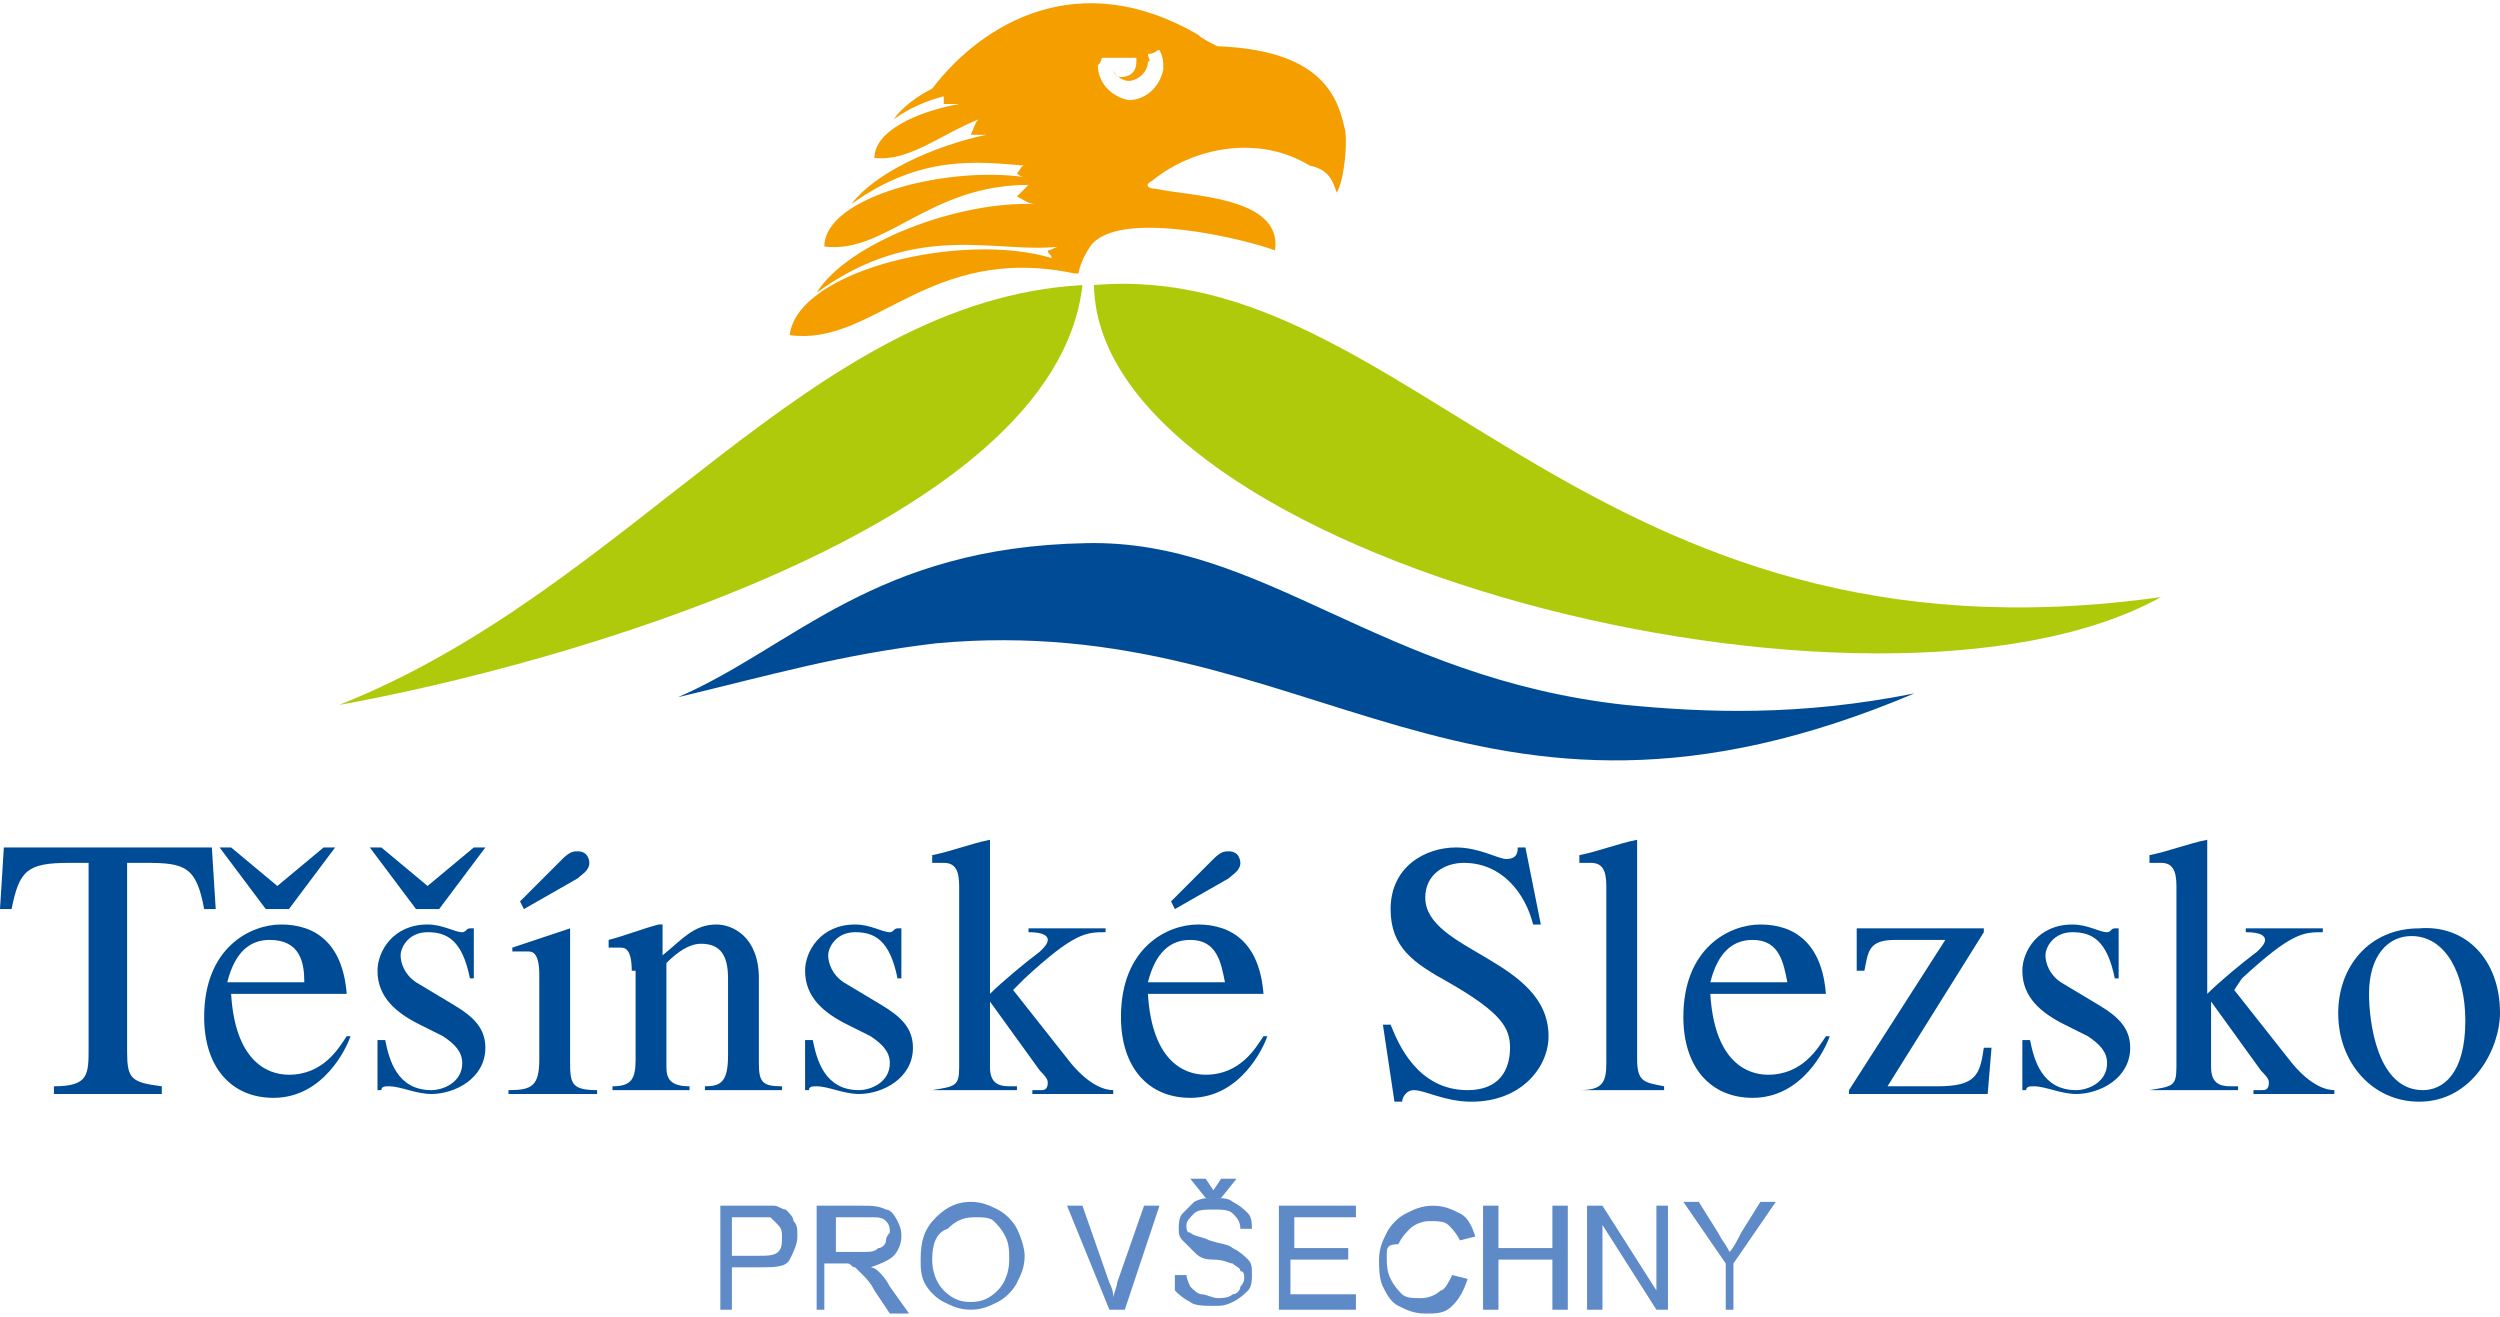
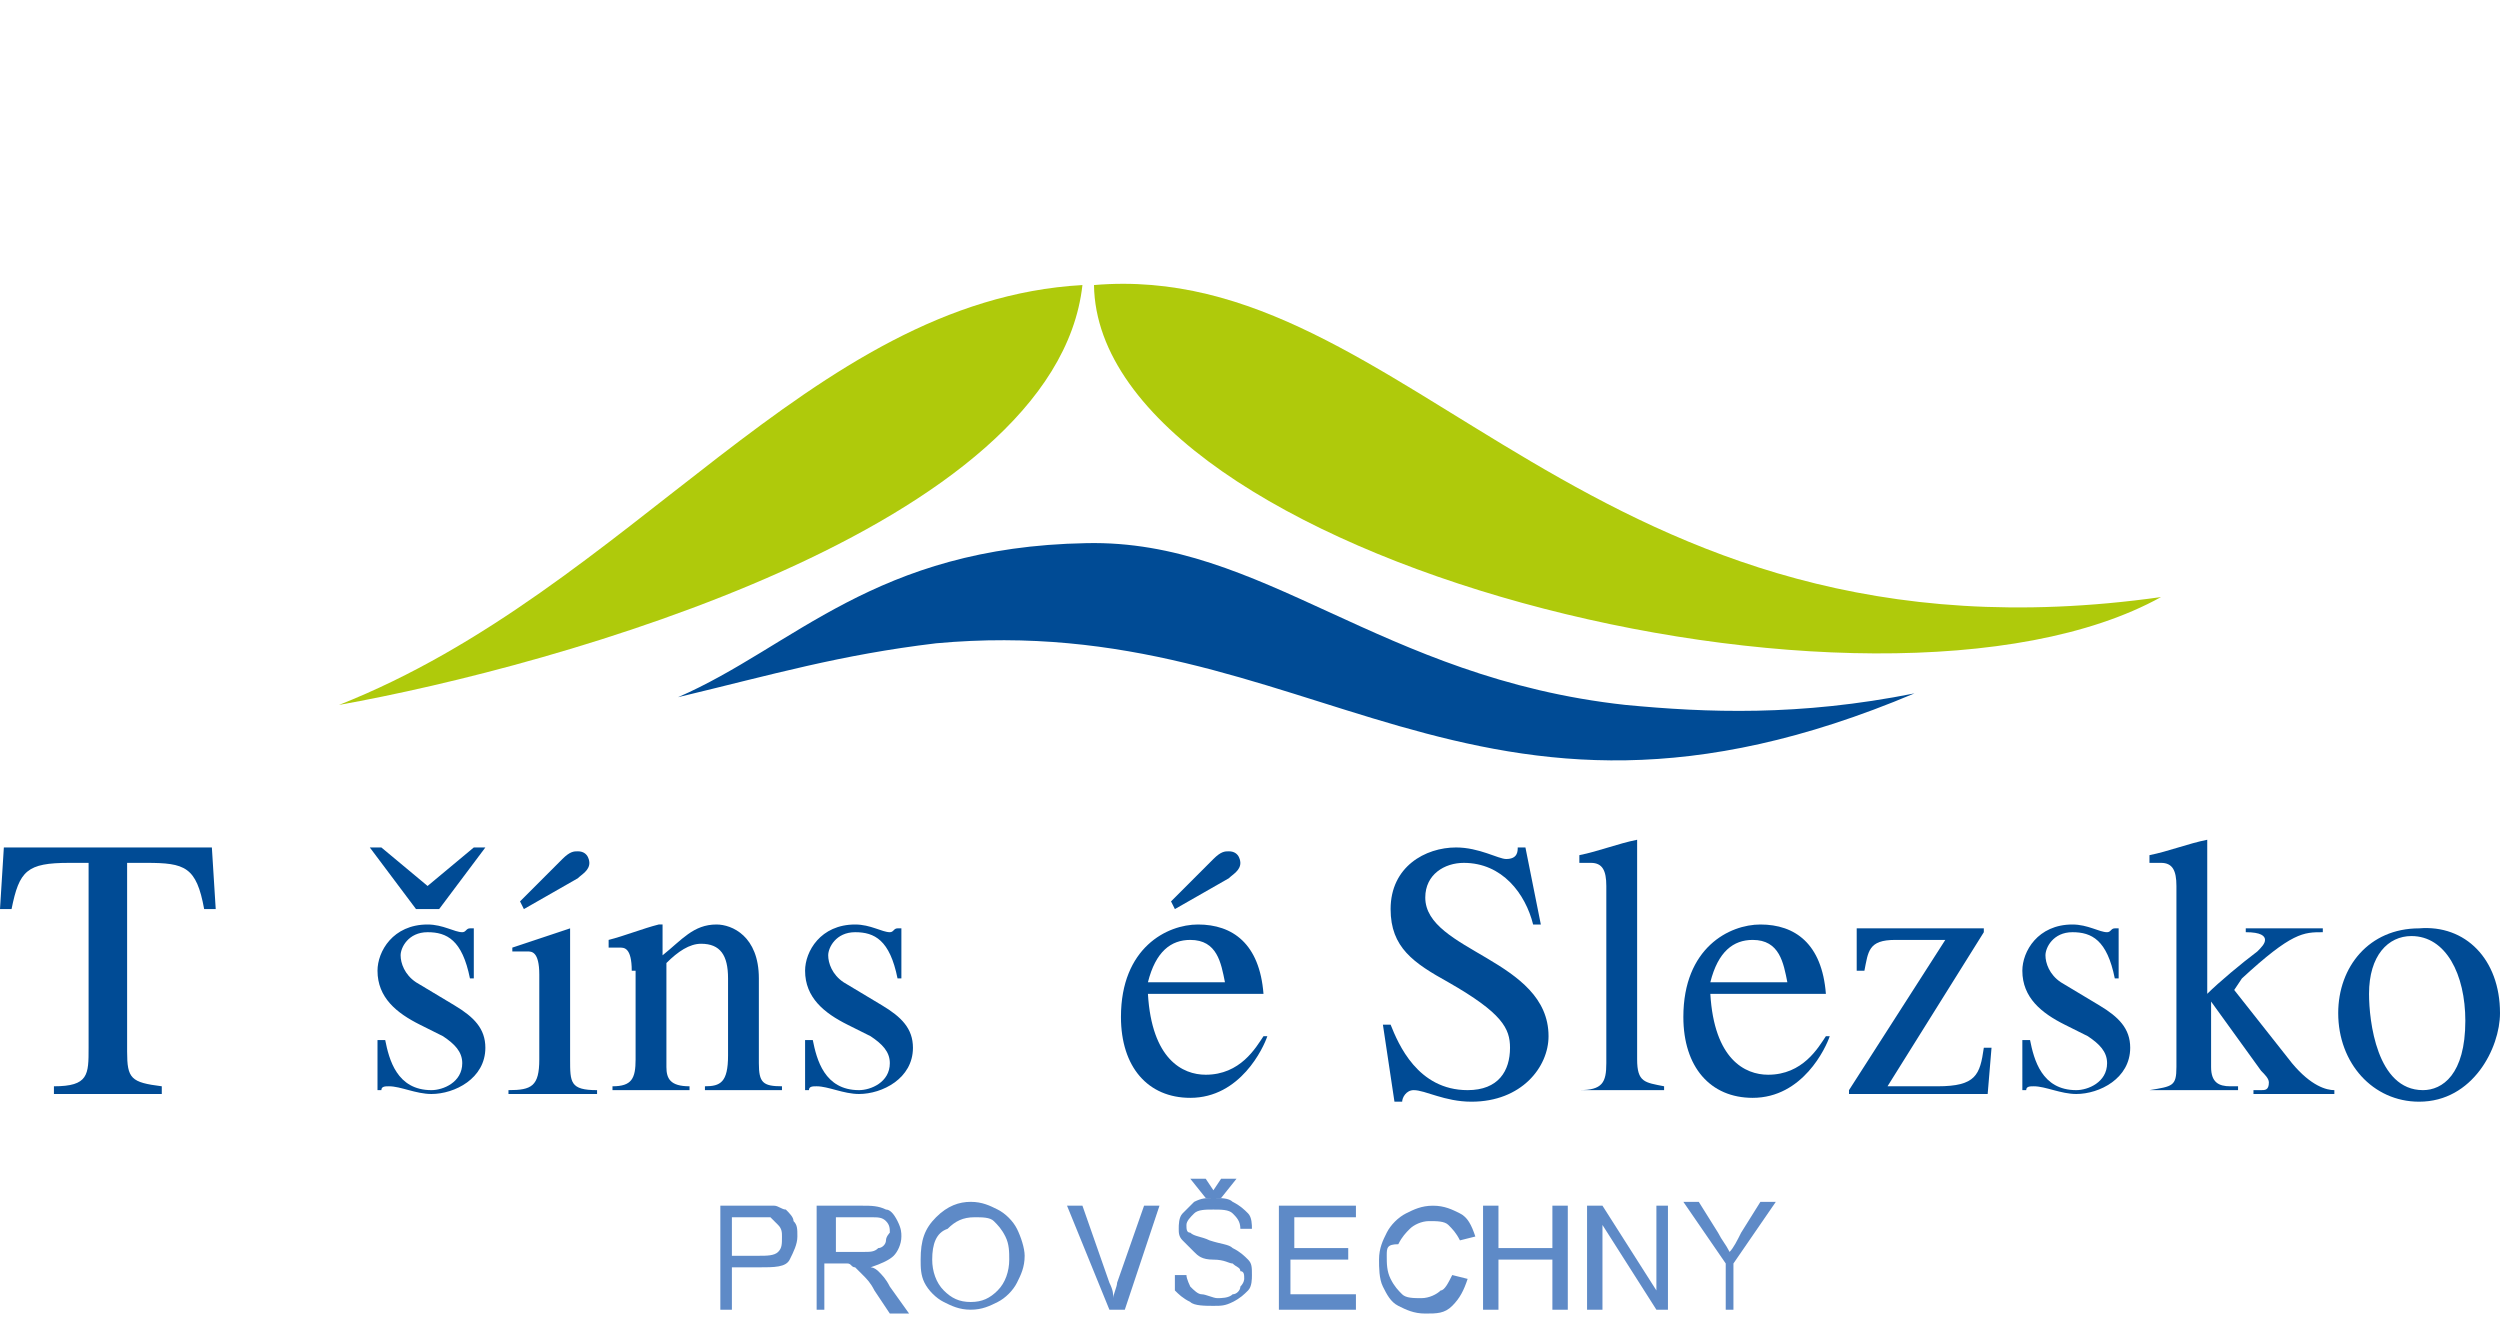
<svg xmlns="http://www.w3.org/2000/svg" version="1.1" id="Vrstva_1" x="0px" y="0px" width="64.9px" height="34.2px" viewBox="0 0 64.9 34.2" style="enable-background:new 0 0 64.9 34.2;" xml:space="preserve">
  <style type="text/css">
	.st0{fill:#004B95;}
	.st1{fill:#9D9D9C;}
	.st2{fill-rule:evenodd;clip-rule:evenodd;fill:#0069A9;}
	.st3{fill-rule:evenodd;clip-rule:evenodd;fill:#9D9D9C;}
	.st4{fill:#0069A9;}
	.st5{fill-rule:evenodd;clip-rule:evenodd;fill:#DA271D;}
	.st6{fill-rule:evenodd;clip-rule:evenodd;fill:none;}
	.st7{fill-rule:evenodd;clip-rule:evenodd;fill:#219DD8;}
	.st8{fill-rule:evenodd;clip-rule:evenodd;fill:#C81453;}
	.st9{fill-rule:evenodd;clip-rule:evenodd;fill:#A1A1A1;}
	.st10{fill:#E40520;}
	.st11{fill:#183F73;}
	.st12{fill:#003F6E;}
	.st13{fill:#F9B000;}
	.st14{fill:#76B82A;}
	.st15{fill:#006A3B;}
	.st16{fill:#1B8ECE;}
	.st17{fill-rule:evenodd;clip-rule:evenodd;fill:#0F0F0E;}
	.st18{fill-rule:evenodd;clip-rule:evenodd;fill:#479FD8;}
	.st19{fill-rule:evenodd;clip-rule:evenodd;fill:#263F70;}
	.st20{fill-rule:evenodd;clip-rule:evenodd;fill:#E6433C;}
	.st21{fill-rule:evenodd;clip-rule:evenodd;fill:#87BD30;}
	.st22{fill-rule:evenodd;clip-rule:evenodd;fill:#1C3D73;}
	.st23{fill-rule:evenodd;clip-rule:evenodd;fill:#1B3E73;}
	.st24{fill-rule:evenodd;clip-rule:evenodd;fill:#FEFEFE;}
	.st25{fill-rule:evenodd;clip-rule:evenodd;fill:#004B95;}
	.st26{fill-rule:evenodd;clip-rule:evenodd;fill:#AFCA0B;}
	.st27{fill-rule:evenodd;clip-rule:evenodd;fill:#F59E00;}
	.st28{fill-rule:evenodd;clip-rule:evenodd;fill:#00A6CE;}
	.st29{fill-rule:evenodd;clip-rule:evenodd;fill:#003764;}
	.st30{fill-rule:evenodd;clip-rule:evenodd;fill:#F08126;}
	.st31{fill-rule:evenodd;clip-rule:evenodd;fill:#11A351;}
	.st32{fill-rule:evenodd;clip-rule:evenodd;fill:#2BAAE1;}
	.st33{fill-rule:evenodd;clip-rule:evenodd;fill:#FAE922;}
	.st34{fill-rule:evenodd;clip-rule:evenodd;fill:#EF8227;}
	.st35{fill-rule:evenodd;clip-rule:evenodd;fill:#282324;}
	.st36{fill-rule:evenodd;clip-rule:evenodd;fill:#282526;}
	.st37{fill:#E62D20;}
	.st38{fill:#FEC800;}
	
		.st39{clip-path:url(#SVGID_00000018925213070367216770000009193561425792297611_);fill:url(#SVGID_00000021105077398567498000000010295365649294203549_);}
	.st40{fill:#21487D;}
	
		.st41{clip-path:url(#SVGID_00000080899330496878962640000016778622710940516287_);fill:url(#SVGID_00000055693542867826101460000008579017642113871760_);}
	
		.st42{clip-path:url(#SVGID_00000003793684459899762630000003971545956032813193_);fill:url(#SVGID_00000146491090638563411730000007433142792825348780_);}
	
		.st43{clip-path:url(#SVGID_00000174587723964025830860000009853262242522391951_);fill:url(#SVGID_00000173118372482186379780000004920785309587922594_);}
	
		.st44{clip-path:url(#SVGID_00000088813194710749548080000015953149433023377062_);fill:url(#SVGID_00000137105298322916592640000001729473179981612442_);}
	
		.st45{clip-path:url(#SVGID_00000064326085859652557800000013637788822650676870_);fill:url(#SVGID_00000061454903318228871480000002029765804141772174_);}
	.st46{fill:#5E8AC7;}
</style>
  <g>
    <path class="st0" d="M4.2,28.4H1.4v-0.2c0.9,0,0.9-0.3,0.9-1v-4.8H1.8c-1.1,0-1.3,0.2-1.5,1.2H0l0.1-1.6h5.4l0.1,1.6H5.3   c-0.2-1.1-0.5-1.2-1.5-1.2H3.3v4.9c0,0.7,0.1,0.8,0.9,0.9V28.4z" />
-     <path class="st0" d="M9.1,26.9c-0.1,0.3-0.7,1.6-2,1.6c-1.1,0-1.8-0.8-1.8-2.1c0-1.8,1.2-2.4,2-2.4c0.9,0,1.6,0.5,1.7,1.8h-3   c0.1,1.7,0.9,2.1,1.5,2.1c0.9,0,1.3-0.7,1.5-1L9.1,26.9z M7.5,23.6H6.9L5.7,22H6l1.2,1l1.2-1h0.3L7.5,23.6z M7.9,25.5   C7.9,25,7.8,24.4,7,24.4c-0.5,0-0.9,0.3-1.1,1.1H7.9z" />
    <path class="st0" d="M11.4,23.6h-0.6L9.6,22h0.3l1.2,1l1.2-1h0.3L11.4,23.6z M12.2,25.4c-0.2-1-0.6-1.2-1.1-1.2   c-0.5,0-0.7,0.4-0.7,0.6c0,0.2,0.1,0.5,0.4,0.7l1,0.6c0.5,0.3,0.8,0.6,0.8,1.1c0,0.8-0.8,1.2-1.4,1.2c-0.4,0-0.8-0.2-1.1-0.2   c-0.1,0-0.2,0-0.2,0.1H9.8V27h0.2c0.1,0.5,0.3,1.3,1.2,1.3c0.3,0,0.8-0.2,0.8-0.7c0-0.3-0.2-0.5-0.5-0.7l-0.6-0.3   c-0.6-0.3-1.1-0.7-1.1-1.4c0-0.5,0.4-1.2,1.3-1.2c0.4,0,0.7,0.2,0.9,0.2c0.1,0,0.1-0.1,0.2-0.1h0.1l0,1.3H12.2z" />
    <path class="st0" d="M13.2,28.3c0.6,0,0.8-0.1,0.8-0.8v-2.2c0-0.6-0.2-0.6-0.3-0.6c-0.1,0-0.3,0-0.4,0v-0.1l1.5-0.5l0,0v3.4   c0,0.6,0,0.8,0.7,0.8v0.1h-2.3V28.3z M13.5,23.4l1.1-1.1c0.2-0.2,0.3-0.2,0.4-0.2c0.3,0,0.3,0.3,0.3,0.3c0,0.2-0.2,0.3-0.3,0.4   l-1.4,0.8L13.5,23.4z" />
    <path class="st0" d="M16.4,25.2c0-0.6-0.2-0.6-0.3-0.6c-0.1,0-0.2,0-0.3,0v-0.2c0.4-0.1,0.9-0.3,1.3-0.4l0.1,0v0.8   c0.5-0.4,0.8-0.8,1.4-0.8c0.4,0,1.1,0.3,1.1,1.4v2.2c0,0.5,0.1,0.6,0.6,0.6v0.1h-2v-0.1c0.4,0,0.6-0.1,0.6-0.8v-2   c0-0.6-0.2-0.9-0.7-0.9c-0.3,0-0.6,0.2-0.9,0.5v2.7c0,0.3,0.1,0.5,0.6,0.5v0.1h-2v-0.1c0.5,0,0.6-0.2,0.6-0.7V25.2z" />
    <path class="st0" d="M23.3,25.4c-0.2-1-0.6-1.2-1.1-1.2c-0.5,0-0.7,0.4-0.7,0.6c0,0.2,0.1,0.5,0.4,0.7l1,0.6   c0.5,0.3,0.8,0.6,0.8,1.1c0,0.8-0.8,1.2-1.4,1.2c-0.4,0-0.8-0.2-1.1-0.2c-0.1,0-0.2,0-0.2,0.1h-0.1V27h0.2c0.1,0.5,0.3,1.3,1.2,1.3   c0.3,0,0.8-0.2,0.8-0.7c0-0.3-0.2-0.5-0.5-0.7l-0.6-0.3c-0.6-0.3-1.1-0.7-1.1-1.4c0-0.5,0.4-1.2,1.3-1.2c0.4,0,0.7,0.2,0.9,0.2   c0.1,0,0.1-0.1,0.2-0.1h0.1l0,1.3H23.3z" />
-     <path class="st0" d="M24.2,28.3c0.6-0.1,0.7-0.1,0.7-0.6V23c0-0.4-0.1-0.6-0.4-0.6c-0.1,0-0.2,0-0.3,0v-0.2c0.5-0.1,1-0.3,1.5-0.4   l0,0v4l0,0c0.3-0.3,0.9-0.8,1.3-1.1c0.1-0.1,0.2-0.2,0.2-0.3c0-0.1-0.1-0.2-0.5-0.2v-0.1h2v0.1c-0.5,0-0.8,0-2.1,1.2l-0.3,0.3   l1.5,1.9c0.5,0.6,0.9,0.7,1.1,0.7v0.1h-2.1v-0.1h0.2c0.1,0,0.2,0,0.2-0.2c0-0.1-0.1-0.2-0.2-0.3l-1.3-1.8h0v1.7   c0,0.4,0.2,0.5,0.5,0.5l0.2,0v0.1h-2.2V28.3z" />
    <path class="st0" d="M32.9,26.9c-0.1,0.3-0.7,1.6-2,1.6c-1.1,0-1.8-0.8-1.8-2.1c0-1.8,1.2-2.4,2-2.4c0.9,0,1.6,0.5,1.7,1.8h-3   c0.1,1.7,0.9,2.1,1.5,2.1c0.9,0,1.3-0.7,1.5-1L32.9,26.9z M31.8,25.5c-0.1-0.5-0.2-1.1-0.9-1.1c-0.5,0-0.9,0.3-1.1,1.1H31.8z    M30.4,23.4l1.1-1.1c0.2-0.2,0.3-0.2,0.4-0.2c0.3,0,0.3,0.3,0.3,0.3c0,0.2-0.2,0.3-0.3,0.4l-1.4,0.8L30.4,23.4z" />
    <path class="st0" d="M40,24h-0.2c-0.2-0.8-0.8-1.6-1.8-1.6c-0.5,0-1,0.3-1,0.9c0,1.4,3.2,1.6,3.2,3.6c0,0.8-0.7,1.7-2,1.7   c-0.7,0-1.2-0.3-1.5-0.3c-0.2,0-0.3,0.2-0.3,0.3h-0.2l-0.3-2h0.2c0.2,0.5,0.7,1.7,2,1.7c0.8,0,1.1-0.5,1.1-1.1   c0-0.5-0.2-0.9-1.6-1.7c-0.9-0.5-1.5-0.9-1.5-1.9c0-1.1,0.9-1.6,1.7-1.6c0.6,0,1.1,0.3,1.3,0.3c0.3,0,0.3-0.2,0.3-0.3h0.2L40,24z" />
    <path class="st0" d="M41,28.3c0.6,0,0.7-0.2,0.7-0.7V23c0-0.4-0.1-0.6-0.4-0.6c-0.1,0-0.2,0-0.3,0v-0.2c0.5-0.1,1-0.3,1.5-0.4l0,0   v5.7c0,0.6,0.2,0.6,0.7,0.7v0.1H41V28.3z" />
    <path class="st0" d="M47.5,26.9c-0.1,0.3-0.7,1.6-2,1.6c-1.1,0-1.8-0.8-1.8-2.1c0-1.8,1.2-2.4,2-2.4c0.9,0,1.6,0.5,1.7,1.8h-3   c0.1,1.7,0.9,2.1,1.5,2.1c0.9,0,1.3-0.7,1.5-1L47.5,26.9z M46.4,25.5c-0.1-0.5-0.2-1.1-0.9-1.1c-0.5,0-0.9,0.3-1.1,1.1H46.4z" />
    <path class="st0" d="M51.6,28.4H48v-0.1l2.5-3.9h-1.3c-0.7,0-0.7,0.3-0.8,0.8h-0.2l0-1.1h3.3v0.1L49,28.2h1.3c1,0,1.1-0.3,1.2-1   l0.2,0L51.6,28.4z" />
    <path class="st0" d="M54.9,25.4c-0.2-1-0.6-1.2-1.1-1.2c-0.5,0-0.7,0.4-0.7,0.6c0,0.2,0.1,0.5,0.4,0.7l1,0.6   c0.5,0.3,0.8,0.6,0.8,1.1c0,0.8-0.8,1.2-1.4,1.2c-0.4,0-0.8-0.2-1.1-0.2c-0.1,0-0.2,0-0.2,0.1h-0.1V27h0.2c0.1,0.5,0.3,1.3,1.2,1.3   c0.3,0,0.8-0.2,0.8-0.7c0-0.3-0.2-0.5-0.5-0.7l-0.6-0.3c-0.6-0.3-1.1-0.7-1.1-1.4c0-0.5,0.4-1.2,1.3-1.2c0.4,0,0.7,0.2,0.9,0.2   c0.1,0,0.1-0.1,0.2-0.1H55l0,1.3H54.9z" />
    <path class="st0" d="M55.8,28.3c0.6-0.1,0.7-0.1,0.7-0.6V23c0-0.4-0.1-0.6-0.4-0.6c-0.1,0-0.2,0-0.3,0v-0.2c0.5-0.1,1-0.3,1.5-0.4   l0,0v4l0,0c0.3-0.3,0.9-0.8,1.3-1.1c0.1-0.1,0.2-0.2,0.2-0.3c0-0.1-0.1-0.2-0.5-0.2v-0.1h2v0.1c-0.5,0-0.8,0-2.1,1.2L58,25.7   l1.5,1.9c0.5,0.6,0.9,0.7,1.1,0.7v0.1h-2.1v-0.1h0.2c0.1,0,0.2,0,0.2-0.2c0-0.1-0.1-0.2-0.2-0.3l-1.3-1.8h0v1.7   c0,0.4,0.2,0.5,0.5,0.5l0.2,0v0.1h-2.2V28.3z" />
    <path class="st0" d="M64.9,26.3c0,0.9-0.7,2.3-2.1,2.3c-1.2,0-2.1-1-2.1-2.3c0-1.2,0.8-2.2,2.1-2.2C64,24,64.9,24.9,64.9,26.3z    M64,26.5c0-1.2-0.5-2.2-1.4-2.2c-0.6,0-1.1,0.5-1.1,1.5c0,0.7,0.2,2.5,1.4,2.5C63.4,28.3,64,27.9,64,26.5z" />
  </g>
  <path class="st25" d="M17.6,18.1c3-1.3,5.1-3.9,10.6-4c4.6-0.1,7.6,3.5,14,4.2c2.1,0.2,4.5,0.3,7.5-0.3c-11.6,4.9-15.6-2.2-25.4-1.3  C21.8,17,20.1,17.5,17.6,18.1" />
  <path class="st26" d="M28.4,7.4c8.2-0.7,12.8,10.2,27.7,8.1C48.7,19.6,28.5,14.5,28.4,7.4" />
  <path class="st26" d="M8.8,18.3C16.4,15.3,21,7.8,28.1,7.4C27.4,13.7,14.4,17.3,8.8,18.3z" />
-   <path class="st27" d="M28.6,1.5c0,0.1-0.1,0.2-0.1,0.2c0,0.4,0.3,0.8,0.8,0.9c0.4,0,0.8-0.3,0.9-0.8c0-0.2,0-0.3-0.1-0.5  c-0.1,0-0.1,0.1-0.3,0.1c0,0.1,0.1,0.2,0,0.2c0,0.3-0.3,0.5-0.5,0.5c-0.2,0-0.4-0.2-0.4-0.3C28.9,1.9,29,2,29.1,2  c0.2,0,0.4-0.1,0.4-0.4c0,0,0,0,0-0.1c-0.2,0-0.4,0-0.6,0C28.8,1.5,28.7,1.5,28.6,1.5 M34.7,5c0.2-0.3,0.3-1.4,0.2-1.7  c-0.2-0.9-0.7-2-3.3-2.1c-0.2-0.1-0.4-0.2-0.5-0.3c-3.1-1.8-5.6-0.3-6.9,1.4l0,0c-0.4,0.2-0.8,0.5-1,0.8c0.4-0.3,0.9-0.5,1.3-0.6  c0,0.1,0,0.1,0,0.2c0.2,0,0.3,0,0.4,0c-1.1,0.2-2.2,0.7-2.2,1.4c0.9,0.1,1.7-0.6,2.7-1c-0.1,0.1-0.1,0.2-0.2,0.4c0.1,0,0.3,0,0.4,0  c-1.4,0.3-2.9,1-3.5,1.8c1.8-1.3,3.3-1.1,4.5-1c-0.1,0-0.1,0.1-0.2,0.2c0.1,0.1,0.2,0.1,0.2,0.1c-2-0.3-5.2,0.5-5.2,1.8  c1.6,0.2,2.7-1.6,5.3-1.6c-0.1,0.1-0.2,0.2-0.3,0.3c0.2,0.1,0.3,0.2,0.5,0.2c-2-0.1-4.9,1-5.7,2.3c2.6-1.9,4.7-1,6.3-1.2  c-0.1,0-0.2,0.1-0.3,0.1c0,0.1,0.1,0.1,0.1,0.2c-2.3-0.7-6.6,0.3-6.8,2c2.2,0.3,3.6-2.4,7.4-1.6c0,0,0.1,0,0.1,0l0,0h0h0l0,0  c0-0.1,0.1-0.4,0.3-0.7c0.7-1,4-0.2,4.8,0.1c0.2-1.4-2.2-1.4-3.1-1.6c-0.2,0-0.3-0.1-0.1-0.2c1.1-0.9,2.8-1.2,4.1-0.4  C34.5,4.4,34.6,4.7,34.7,5z" />
  <g>
    <path class="st46" d="M18.7,34v-2.7h1c0.2,0,0.3,0,0.4,0c0.1,0,0.2,0.1,0.3,0.1c0.1,0.1,0.2,0.2,0.2,0.3c0.1,0.1,0.1,0.2,0.1,0.4   c0,0.2-0.1,0.4-0.2,0.6c-0.1,0.2-0.4,0.2-0.8,0.2H19V34H18.7z M19,32.6h0.7c0.2,0,0.4,0,0.5-0.1s0.1-0.2,0.1-0.4   c0-0.1,0-0.2-0.1-0.3c-0.1-0.1-0.1-0.1-0.2-0.2c-0.1,0-0.2,0-0.3,0H19V32.6z" />
    <path class="st46" d="M21.2,34v-2.7h1.2c0.2,0,0.4,0,0.6,0.1c0.1,0,0.2,0.1,0.3,0.3s0.1,0.3,0.1,0.4c0,0.2-0.1,0.4-0.2,0.5   s-0.3,0.2-0.6,0.3c0.1,0,0.2,0.1,0.2,0.1c0.1,0.1,0.2,0.2,0.3,0.4l0.5,0.7h-0.5l-0.4-0.6c-0.1-0.2-0.2-0.3-0.3-0.4   s-0.1-0.1-0.2-0.2c-0.1,0-0.1-0.1-0.2-0.1c0,0-0.1,0-0.2,0h-0.4V34H21.2z M21.6,32.5h0.8c0.2,0,0.3,0,0.4-0.1   c0.1,0,0.2-0.1,0.2-0.2c0-0.1,0.1-0.2,0.1-0.2c0-0.1,0-0.2-0.1-0.3c-0.1-0.1-0.2-0.1-0.4-0.1h-0.9V32.5z" />
    <path class="st46" d="M23.9,32.7c0-0.5,0.1-0.8,0.4-1.1s0.6-0.4,0.9-0.4c0.3,0,0.5,0.1,0.7,0.2c0.2,0.1,0.4,0.3,0.5,0.5   c0.1,0.2,0.2,0.5,0.2,0.7c0,0.3-0.1,0.5-0.2,0.7s-0.3,0.4-0.5,0.5c-0.2,0.1-0.4,0.2-0.7,0.2c-0.3,0-0.5-0.1-0.7-0.2   c-0.2-0.1-0.4-0.3-0.5-0.5C23.9,33.1,23.9,32.9,23.9,32.7z M24.2,32.7c0,0.3,0.1,0.6,0.3,0.8c0.2,0.2,0.4,0.3,0.7,0.3   c0.3,0,0.5-0.1,0.7-0.3c0.2-0.2,0.3-0.5,0.3-0.8c0-0.2,0-0.4-0.1-0.6c-0.1-0.2-0.2-0.3-0.3-0.4c-0.1-0.1-0.3-0.1-0.5-0.1   c-0.3,0-0.5,0.1-0.7,0.3C24.3,32,24.2,32.3,24.2,32.7z" />
    <path class="st46" d="M28.8,34l-1.1-2.7h0.4l0.7,2c0.1,0.2,0.1,0.3,0.1,0.4c0-0.1,0.1-0.3,0.1-0.4l0.7-2h0.4L29.2,34H28.8z" />
    <path class="st46" d="M30.5,33.1l0.3,0c0,0.1,0.1,0.3,0.1,0.3c0.1,0.1,0.2,0.2,0.3,0.2s0.3,0.1,0.4,0.1c0.1,0,0.3,0,0.4-0.1   c0.1,0,0.2-0.1,0.2-0.2c0.1-0.1,0.1-0.2,0.1-0.2c0-0.1,0-0.2-0.1-0.2c0-0.1-0.1-0.1-0.2-0.2c-0.1,0-0.2-0.1-0.5-0.1   s-0.4-0.1-0.5-0.2c-0.1-0.1-0.2-0.2-0.3-0.3c-0.1-0.1-0.1-0.2-0.1-0.3c0-0.1,0-0.3,0.1-0.4s0.2-0.2,0.3-0.3   c0.2-0.1,0.3-0.1,0.5-0.1c0.2,0,0.4,0,0.5,0.1c0.2,0.1,0.3,0.2,0.4,0.3c0.1,0.1,0.1,0.3,0.1,0.4l-0.3,0c0-0.2-0.1-0.3-0.2-0.4   s-0.3-0.1-0.5-0.1c-0.2,0-0.4,0-0.5,0.1s-0.2,0.2-0.2,0.3c0,0.1,0,0.2,0.1,0.2c0.1,0.1,0.3,0.1,0.5,0.2c0.3,0.1,0.5,0.1,0.6,0.2   c0.2,0.1,0.3,0.2,0.4,0.3c0.1,0.1,0.1,0.2,0.1,0.4c0,0.1,0,0.3-0.1,0.4c-0.1,0.1-0.2,0.2-0.4,0.3s-0.3,0.1-0.5,0.1   c-0.2,0-0.5,0-0.6-0.1c-0.2-0.1-0.3-0.2-0.4-0.3C30.5,33.5,30.5,33.3,30.5,33.1z M31.5,30.9l0.2-0.3h0.4l-0.4,0.5h-0.4l-0.4-0.5   h0.4L31.5,30.9z" />
    <path class="st46" d="M33.2,34v-2.7h2v0.3h-1.6v0.8H35v0.3h-1.5v0.9h1.7V34H33.2z" />
    <path class="st46" d="M37.7,33.1l0.4,0.1c-0.1,0.3-0.2,0.5-0.4,0.7c-0.2,0.2-0.4,0.2-0.7,0.2c-0.3,0-0.5-0.1-0.7-0.2   c-0.2-0.1-0.3-0.3-0.4-0.5s-0.1-0.5-0.1-0.7c0-0.3,0.1-0.5,0.2-0.7c0.1-0.2,0.3-0.4,0.5-0.5c0.2-0.1,0.4-0.2,0.7-0.2   c0.3,0,0.5,0.1,0.7,0.2c0.2,0.1,0.3,0.3,0.4,0.6l-0.4,0.1c-0.1-0.2-0.2-0.3-0.3-0.4s-0.3-0.1-0.5-0.1c-0.2,0-0.4,0.1-0.5,0.2   c-0.1,0.1-0.2,0.2-0.3,0.4C36,32.3,36,32.4,36,32.6c0,0.2,0,0.4,0.1,0.6c0.1,0.2,0.2,0.3,0.3,0.4c0.1,0.1,0.3,0.1,0.5,0.1   c0.2,0,0.4-0.1,0.5-0.2C37.5,33.5,37.6,33.3,37.7,33.1z" />
    <path class="st46" d="M38.5,34v-2.7h0.4v1.1h1.4v-1.1h0.4V34h-0.4v-1.3h-1.4V34H38.5z" />
    <path class="st46" d="M41.2,34v-2.7h0.4l1.4,2.2v-2.2h0.3V34H43l-1.4-2.2V34H41.2z" />
    <path class="st46" d="M44.8,34v-1.2l-1.1-1.6h0.4l0.5,0.8c0.1,0.2,0.2,0.3,0.3,0.5c0.1-0.1,0.2-0.3,0.3-0.5l0.5-0.8h0.4l-1.1,1.6   V34H44.8z" />
  </g>
</svg>